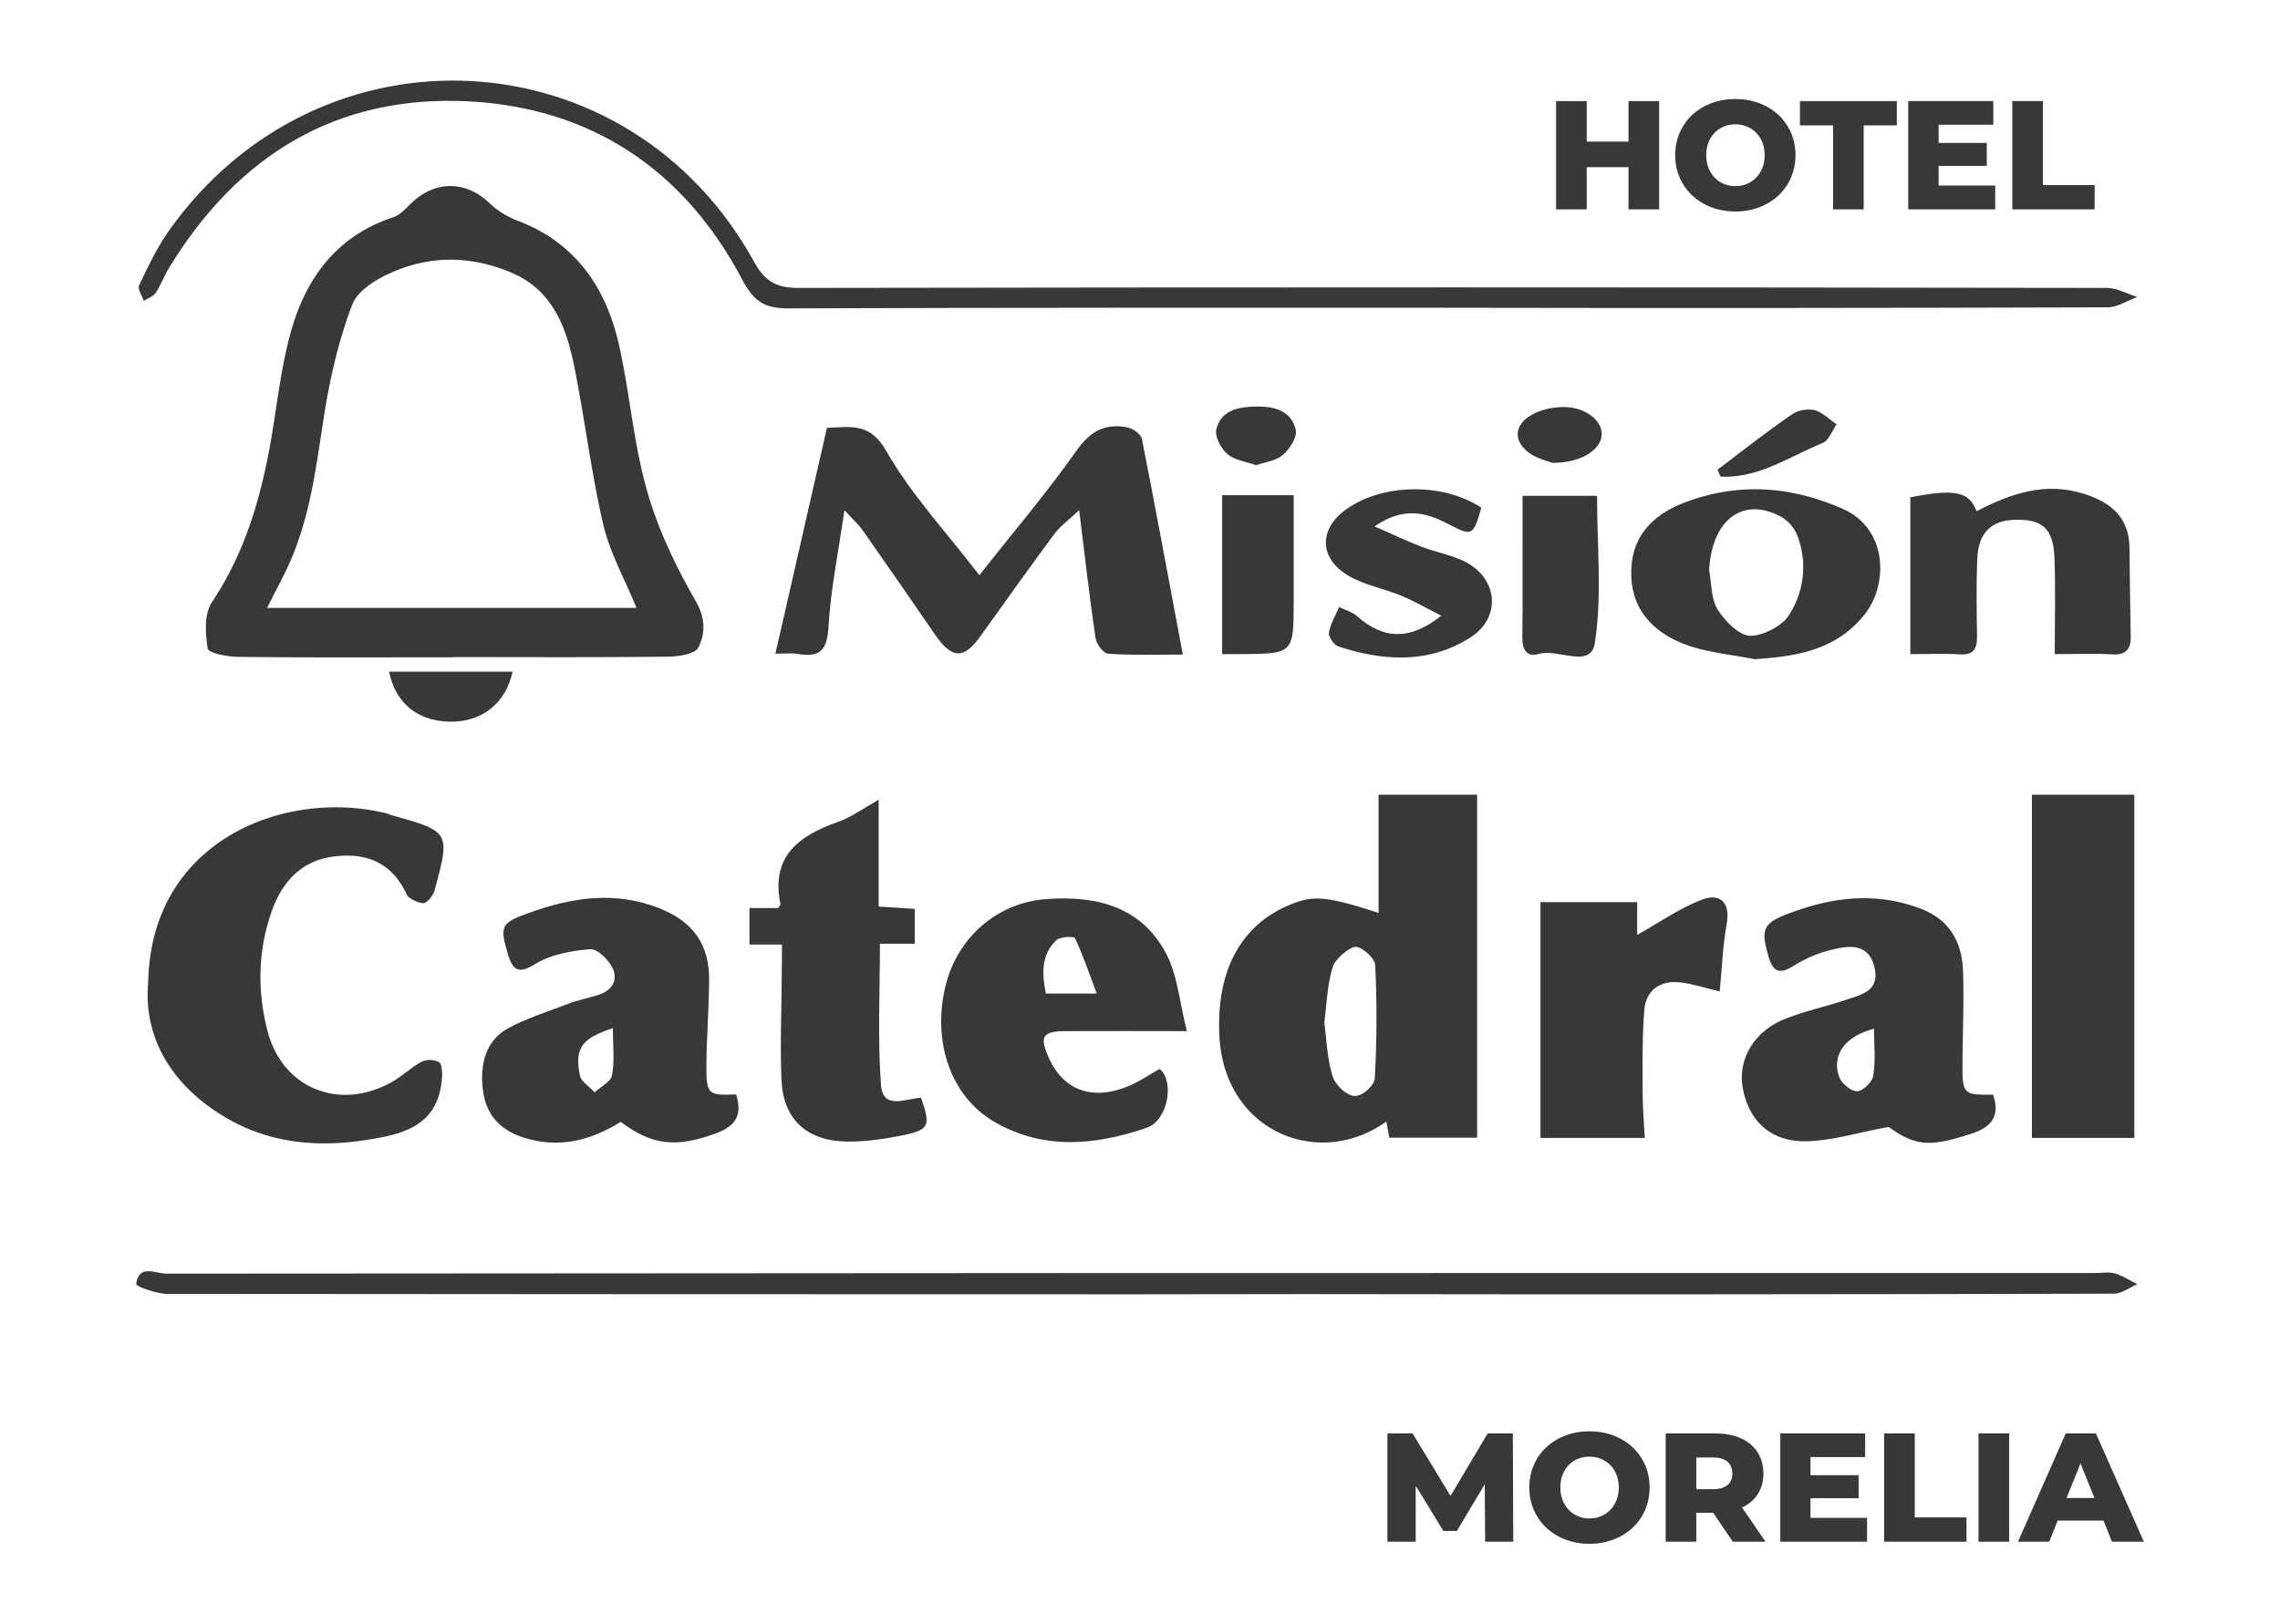
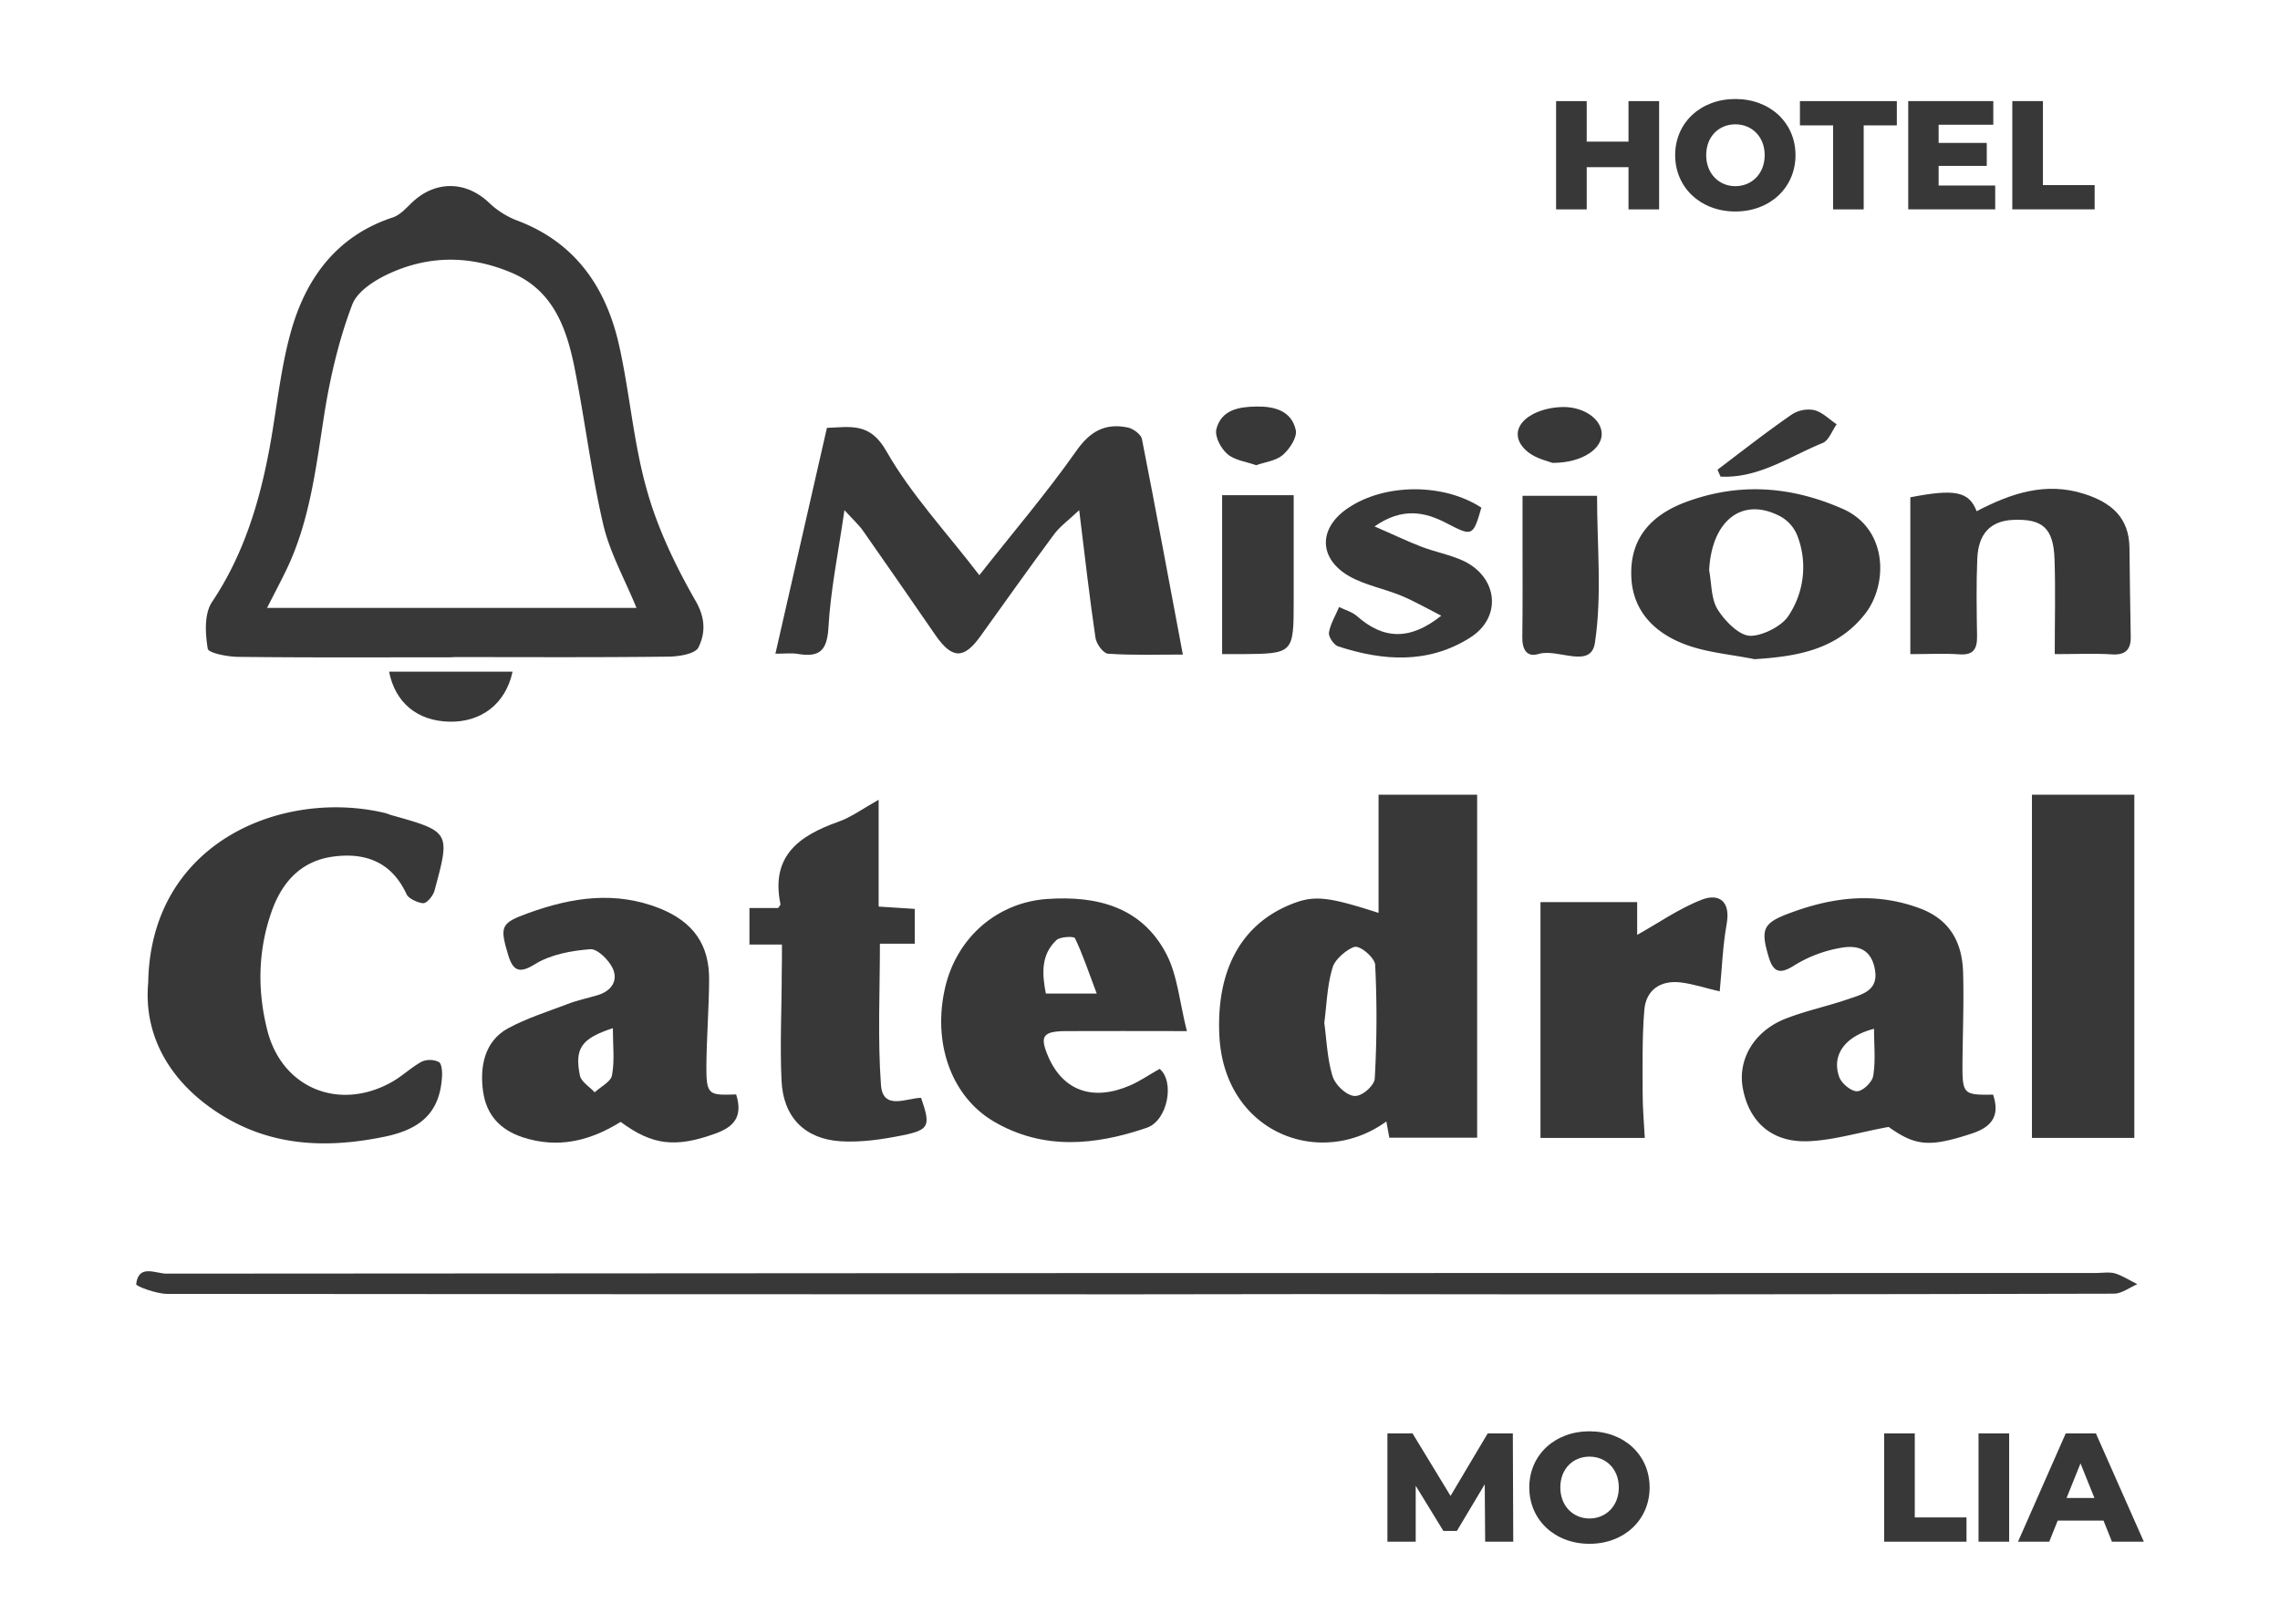
<svg xmlns="http://www.w3.org/2000/svg" id="Capa_1" data-name="Capa 1" viewBox="0 0 1080 769.6">
  <defs>
    <style>.cls-1{fill:#383838;}</style>
  </defs>
  <path class="cls-1" d="M214.6,311.4c-33.8,0-67.7.2-101.5-.2-5.2,0-14.4-1.8-14.7-3.9-1.2-7.3-1.7-16.6,2.1-22.2,14.9-22.3,22.4-47,27.2-72.9,3.5-19,5.2-38.4,10.6-56.8,7.3-24.6,21.9-43.9,47.8-52.4,3.3-1.1,6.1-4.2,8.7-6.7,11-10.8,25.6-10.8,36.7-.4a39.8,39.8,0,0,0,13,8.4c27.6,10.2,42.3,31.3,48.6,58.6,5.2,22.9,6.9,46.7,13.3,69.2,5.1,18.3,13.6,36,23.1,52.6,4.8,8.3,4.6,15.5,1.3,22.1-1.6,3.1-9.6,4.3-14.6,4.3-33.9.4-67.7.2-101.6.2ZM126.5,288h175c-5.6-13.7-12.7-26.3-15.8-39.7-5.7-24.6-8.7-49.9-13.7-74.8-3.8-18.6-10.3-36.1-29.7-44.3s-38.7-8.3-57.5.2c-6.9,3.1-15.4,8.4-17.9,14.8-6,15.7-10,32.4-12.8,49-4.3,26.6-6.9,53.5-19.1,78.1C132.4,276.6,129.6,281.9,126.5,288Z" />
  <path class="cls-1" d="M653,432.5v-56h46.7V539H658.1l-1.4-7.7c-31.4,22.8-76.8,5.4-79.1-40.6-1.5-30.3,9.8-52,32.8-61.8C622,424,627.9,424.4,653,432.5Zm-25.7,52.1c1.1,8.1,1.4,17,3.9,25.2,1.2,4,6.2,8.9,10.1,9.4s9.7-5,9.9-8.2a510.1,510.1,0,0,0,.2-53.9c-.2-3.3-6.9-9.1-9.7-8.5s-9.2,5.5-10.4,9.6C628.7,466.4,628.5,475.3,627.3,484.6Z" />
  <path class="cls-1" d="M70.2,465.6c1.1-67.2,64.4-92.1,112.7-80.3l2.2.8c28.2,7.9,28.3,7.9,20.7,35.9-.7,2.4-3.5,5.9-5.3,5.9s-6.8-1.9-7.9-4.2c-7-15.2-19.3-19.9-34.6-17.9s-24.5,12-29.5,26.5c-6.4,18.5-6.6,37.4-1.8,56.1,7.1,27.4,34.3,38.2,59.1,24.1,4.9-2.8,9.1-6.9,14.1-9.6a9.9,9.9,0,0,1,7.9.2c1.4.7,1.7,4.3,1.6,6.6-.9,17.1-9.8,25.2-27.1,28.8-28.5,5.9-55.3,4.5-79.8-11.8C79.7,511.6,68,489.9,70.2,465.6Z" />
  <path class="cls-1" d="M400,241.7c-2.9,20.1-6.6,37.9-7.6,55.9-.7,11.2-4.7,13.8-14.5,12.2-2.9-.5-5.9-.1-10.6-.1l24.4-107c11.4-.4,20.4-2.7,28.2,11.1,11.7,20.5,28.3,38.2,44,58.7,15.9-20.2,31.8-38.8,45.8-58.7,6.7-9.6,13.8-13.4,24.4-11.3,2.6.5,6.3,3.2,6.8,5.4,6.6,33.4,12.7,66.8,19.4,102.2-12.3,0-23.9.4-35.4-.4-2.3-.1-5.6-4.7-6-7.6-2.8-19.1-5-38.3-7.7-60.4-5.2,4.9-9.3,7.8-12.1,11.7-11.7,15.8-23.1,31.9-34.6,47.9-7.9,11.1-13.5,11-21.4-.4-11.3-16.4-22.7-32.9-34.2-49.3C406.8,248.6,404,246.1,400,241.7Z" />
-   <path class="cls-1" d="M684.6,145.8c-103.9,0-207.7-.1-311.5.3-11.1,0-16.1-3.5-21.4-13.4C324.3,80.6,280.3,51,221.7,48c-62.5-3.1-109.2,25.8-141.5,78.7-2.4,3.8-3.9,8.2-6.4,12-1.2,1.8-3.8,2.6-5.7,3.8-.8-2.5-3.1-5.6-2.2-7.3,4.2-8.9,8.5-17.9,14.1-25.9C151.5,8.4,297.9,16.2,357.3,124.2c5.2,9.4,10.7,12.2,21.1,12.2q309.8-.5,619.5,0c4.9,0,9.7,2.8,14.5,4.3-4.7,1.7-9.4,4.9-14,4.9q-156.9.5-313.8.2Z" />
  <path class="cls-1" d="M348.7,518.5c3.3,10.5-1,15.4-10,18.6-18.5,6.7-29.7,5.6-44.7-5.6-14.4,9-29.6,12.8-46.4,7.3-10.9-3.6-17.3-10.8-18.8-21.9s.4-23.4,11.8-29.7c8.9-4.8,18.7-7.9,28.2-11.5,4.6-1.8,9.5-2.8,14.2-4.2,6.5-1.9,10-6.8,7.2-12.8-1.9-4-7.3-9.3-10.6-9-9,.7-18.8,2.5-26.2,7.1s-10.4,3.2-12.7-4.4c-4.1-13.7-3.5-15.1,9.8-19.9,20.5-7.4,41-10.5,62.1-2.1,15.6,6.3,23.5,17,23.3,34-.1,13.7-1.2,27.3-1.3,41S336.1,518.9,348.7,518.5Zm-58.4-31.4c-14.9,4.9-18.2,9.5-15.6,22.5.7,3,4.6,5.3,7,7.9,2.9-2.7,7.7-5,8.2-8.1C291.2,502.5,290.3,495.2,290.3,487.1Z" />
  <path class="cls-1" d="M944.1,518.6c3.3,9.9-.4,15.3-10.3,18.5-19.6,6.4-26.3,6-39.2-3.2-14.3,2.6-26.6,6.5-39,6.8-16.9.3-27.3-9.7-30.1-25.4-2.4-13.6,5.6-27.1,20.6-32.8,9.5-3.7,19.6-5.8,29.2-9.1,6.7-2.3,14.7-4,12.8-14.2s-8.9-11.5-16.4-10.1a61.7,61.7,0,0,0-21.5,8.1c-6.8,4.4-10.1,3.8-12.4-3.8-4.1-13.8-2.6-16.3,11.6-21.4,19.4-7,38.7-9.2,58.8-2.1,15.2,5.2,21.3,16.2,21.7,31s-.2,28.8-.3,43.2S930.2,518.8,944.1,518.6Zm-56.4-31.2c-13.7,3.5-20.2,12.4-16.5,22.8,1.1,3.1,5.6,6.8,8.4,6.8s7.3-4.4,7.7-7.3C888.5,502.7,887.7,495.4,887.7,487.4Z" />
  <path class="cls-1" d="M538.1,613.2q-229.3,0-458.8-.2c-5.2,0-14.9-3.6-14.8-4.6,1.1-9.7,9.3-5,14.3-5q457-.4,914-.3c3.1,0,6.3-.6,9.1.2s7,3.3,10.5,5.1c-3.7,1.6-7.4,4.5-11,4.5q-191.7.5-383.5.2Z" />
  <path class="cls-1" d="M562.2,488.5c-21.8,0-39.6-.1-57.4,0-10.9.1-12.4,2.4-8.3,12,7,16.3,21.2,21.4,38.9,13.7,4.8-2.1,9.2-5.2,13.9-7.8,7.2,5.9,3.9,24.5-6.1,27.9-24.3,8.3-49,10.8-72.5-3-20.2-11.9-29.2-37.5-22.9-63.9,5.7-23.6,24.8-39.9,48.3-41.5s44.6,3.7,56.3,25.9C557.8,462.1,558.7,474.6,562.2,488.5Zm-42.7-17.8c-3.9-10.3-6.6-18.5-10.3-26.2-.4-1-7-.8-8.8.9-7.4,7-6.8,16-5,25.3Z" />
  <path class="cls-1" d="M962.5,376.5H1011V539.1H962.5Z" />
  <path class="cls-1" d="M370.4,447.5H355V430.2h13.6c.8-1.2,1.2-1.6,1.1-1.8-4.7-22.7,8.6-32.4,27.2-39,6.3-2.2,11.8-6.3,19.3-10.5v50.6l17.1,1.1v16.5H416.8c0,23-1.1,45.1.5,66.9.9,12.2,11.9,6.3,19,6.1,4.6,13.3,4,15.2-8.9,17.8-9.5,1.9-19.5,3.4-29.2,2.8-17.1-1.1-27.2-11.5-28-28.7s.1-34.2.1-51.3C370.4,456.6,370.4,452.5,370.4,447.5Z" />
  <path class="cls-1" d="M729.7,539.1V427.4h45.8v15.5c9.6-5.3,19.6-12.4,30.7-16.7,8.2-3.1,13.6.9,11.7,11.5s-2.2,20.9-3.3,32c-6.8-1.6-12.7-3.6-18.8-4.3-9.4-1-16.1,3.7-16.9,13-1.1,13.1-.8,26.4-.8,39.7,0,6.7.6,13.5,1,21Z" />
  <path class="cls-1" d="M973.3,309.9c0-15.6.4-30.3-.1-45s-5.7-19.2-19.6-18.6c-10.7.5-16.5,6.4-17,18.5s-.3,24.3-.1,36.5c.1,6-1.6,9.2-8.4,8.7s-14.9-.1-23.2-.1V235.6c21.1-4.1,27.8-2.8,31.4,6.6,16.1-8.4,32.6-14.1,51-8.2,12.8,4.1,21.3,11.2,21.4,25.7s.4,28.1.6,42.1c.1,6.2-2.8,8.7-9.2,8.2C991.8,309.5,983.5,309.9,973.3,309.9Z" />
  <path class="cls-1" d="M831.1,312.3c-10.3-2.1-21.1-3-30.9-6.3-18.3-6.2-27.3-18.4-27.5-33.7-.4-18.4,10.6-28.8,26-34.5,24.9-9.2,49.3-7.6,74,3.2,21.8,9.5,21.6,36.1,10.7,49.9C870,307.9,851.3,311,831.1,312.3Zm-21.5-42.1c1.2,6.3.9,13.5,4,18.5s9.8,12.2,15.2,12.5,15.1-4.3,18.4-9.5a41.4,41.4,0,0,0,4.1-38.1,17.9,17.9,0,0,0-7.7-8.8C825.5,235,810.8,246.4,809.6,270.2Z" />
  <path class="cls-1" d="M701.7,240.5c-4,14-4.4,13.6-16.8,7.2-9.7-5-20.5-7.6-33.8,1.7,8.8,3.8,15.2,6.9,21.9,9.5s14,3.9,20.4,6.9c16.3,7.9,18.1,26.9,2.8,36.4-19.7,12.4-41.1,11-62.4,4-2-.7-4.6-4.5-4.3-6.5.7-4.2,3.1-8,4.8-12.1,2.9,1.4,6.2,2.3,8.5,4.3,12.4,11,25,11.7,39.9-.2-7-3.6-12.8-6.9-19-9.5-8-3.3-16.9-4.9-24.4-9.1-14.8-8.4-14.9-22.8-.9-32.3C655.8,228.9,683.8,228.8,701.7,240.5Z" />
  <path class="cls-1" d="M756.5,234.9c0,23.6,2.4,47-1,69.6-1.9,12.7-17.5,2.6-26.6,5.3-5.8,1.8-7.9-2.3-7.8-7.9.2-14.8.1-29.7.1-44.5V234.9Z" />
  <path class="cls-1" d="M578.9,234.6h33.9v50c0,25.1-.1,25.1-24.9,25.3h-9Z" />
  <path class="cls-1" d="M242.8,318.2c-3.3,15.4-15,24.1-30.1,23.7s-25.5-9-28.4-23.7Z" />
  <path class="cls-1" d="M813.6,222.5c11.6-8.8,23.1-17.8,35.1-26.1a14.6,14.6,0,0,1,10.7-2.1c3.9,1,7.1,4.4,10.6,6.7-2.2,3.1-3.7,7.7-6.7,8.9-15.7,6.4-30.3,16.8-48.3,15.9C814.5,224.7,814,223.6,813.6,222.5Z" />
  <path class="cls-1" d="M735.4,219.3c-2-.8-7.4-1.9-11.3-4.9-6.6-5-7.2-11.9-.1-16.9,4-2.8,9.6-4.3,14.6-4.6,10.8-.8,19.7,5.2,20.1,12.3S749.9,219.3,735.4,219.3Z" />
  <path class="cls-1" d="M595,220.4c-4.7-1.7-10.1-2.3-13.5-5.2s-6.2-8.6-5.3-12c2.4-9.1,10.7-10.5,19.1-10.6s16.5,2,18.5,11.2c.7,3.4-2.9,8.9-6.1,11.7S599.6,218.8,595,220.4Z" />
  <path class="cls-1" d="M785.9,47.9V99.2H771.4v-20H751.6v20H737.1V47.9h14.5V67.1h19.8V47.9Z" />
  <path class="cls-1" d="M793.5,73.5c0-15.4,12.1-26.6,28.5-26.6s28.5,11.2,28.5,26.6-12.1,26.7-28.5,26.7S793.5,88.9,793.5,73.5Zm42.4,0c0-8.8-6.1-14.6-13.9-14.6s-13.8,5.8-13.8,14.6,6.1,14.7,13.8,14.7S835.9,82.4,835.9,73.5Z" />
  <path class="cls-1" d="M868.3,59.4H852.6V47.9h45.9V59.4H882.8V99.2H868.3Z" />
  <path class="cls-1" d="M945.1,87.9V99.2H903.9V47.9h40.3V59.1H918.3v8.6h22.8V78.6H918.3v9.3Z" />
  <path class="cls-1" d="M953.2,47.9h14.5V87.7h24.5V99.2h-39Z" />
  <path class="cls-1" d="M703.5,730.4l-.2-27.2-13.2,22.1h-6.4l-13.1-21.4v26.5H657.2V679.1h11.9l18,29.6,17.6-29.6h11.9l.2,51.3Z" />
-   <path class="cls-1" d="M724.4,704.7c0-15.4,12.1-26.6,28.5-26.6s28.5,11.2,28.5,26.6-12.1,26.7-28.5,26.7S724.4,720.1,724.4,704.7Zm42.4,0c0-8.8-6.1-14.6-13.9-14.6s-13.8,5.8-13.8,14.6,6.1,14.7,13.8,14.7S766.8,713.6,766.8,704.7Z" />
-   <path class="cls-1" d="M811.5,716.7h-8v13.7H789V679.1h23.5c14,0,22.8,7.2,22.8,19,0,7.5-3.7,13.1-10.1,16.1l11.1,16.2H820.8Zm.1-26.2h-8.1v15h8.1c6,0,9-2.8,9-7.4S817.6,690.5,811.6,690.5Z" />
-   <path class="cls-1" d="M884.4,719.1v11.3H843.3V679.1h40.2v11.2H857.6v8.6h22.8v10.9H857.6v9.3Z" />
+   <path class="cls-1" d="M724.4,704.7c0-15.4,12.1-26.6,28.5-26.6s28.5,11.2,28.5,26.6-12.1,26.7-28.5,26.7S724.4,720.1,724.4,704.7m42.4,0c0-8.8-6.1-14.6-13.9-14.6s-13.8,5.8-13.8,14.6,6.1,14.7,13.8,14.7S766.8,713.6,766.8,704.7Z" />
  <path class="cls-1" d="M892.5,679.1H907v39.8h24.5v11.5h-39Z" />
  <path class="cls-1" d="M937.2,679.1h14.5v51.3H937.2Z" />
  <path class="cls-1" d="M996.4,720.4H974.7l-4,10H955.9l22.6-51.3h14.3l22.7,51.3h-15.1Zm-4.3-10.7-6.6-16.4-6.6,16.4Z" />
</svg>